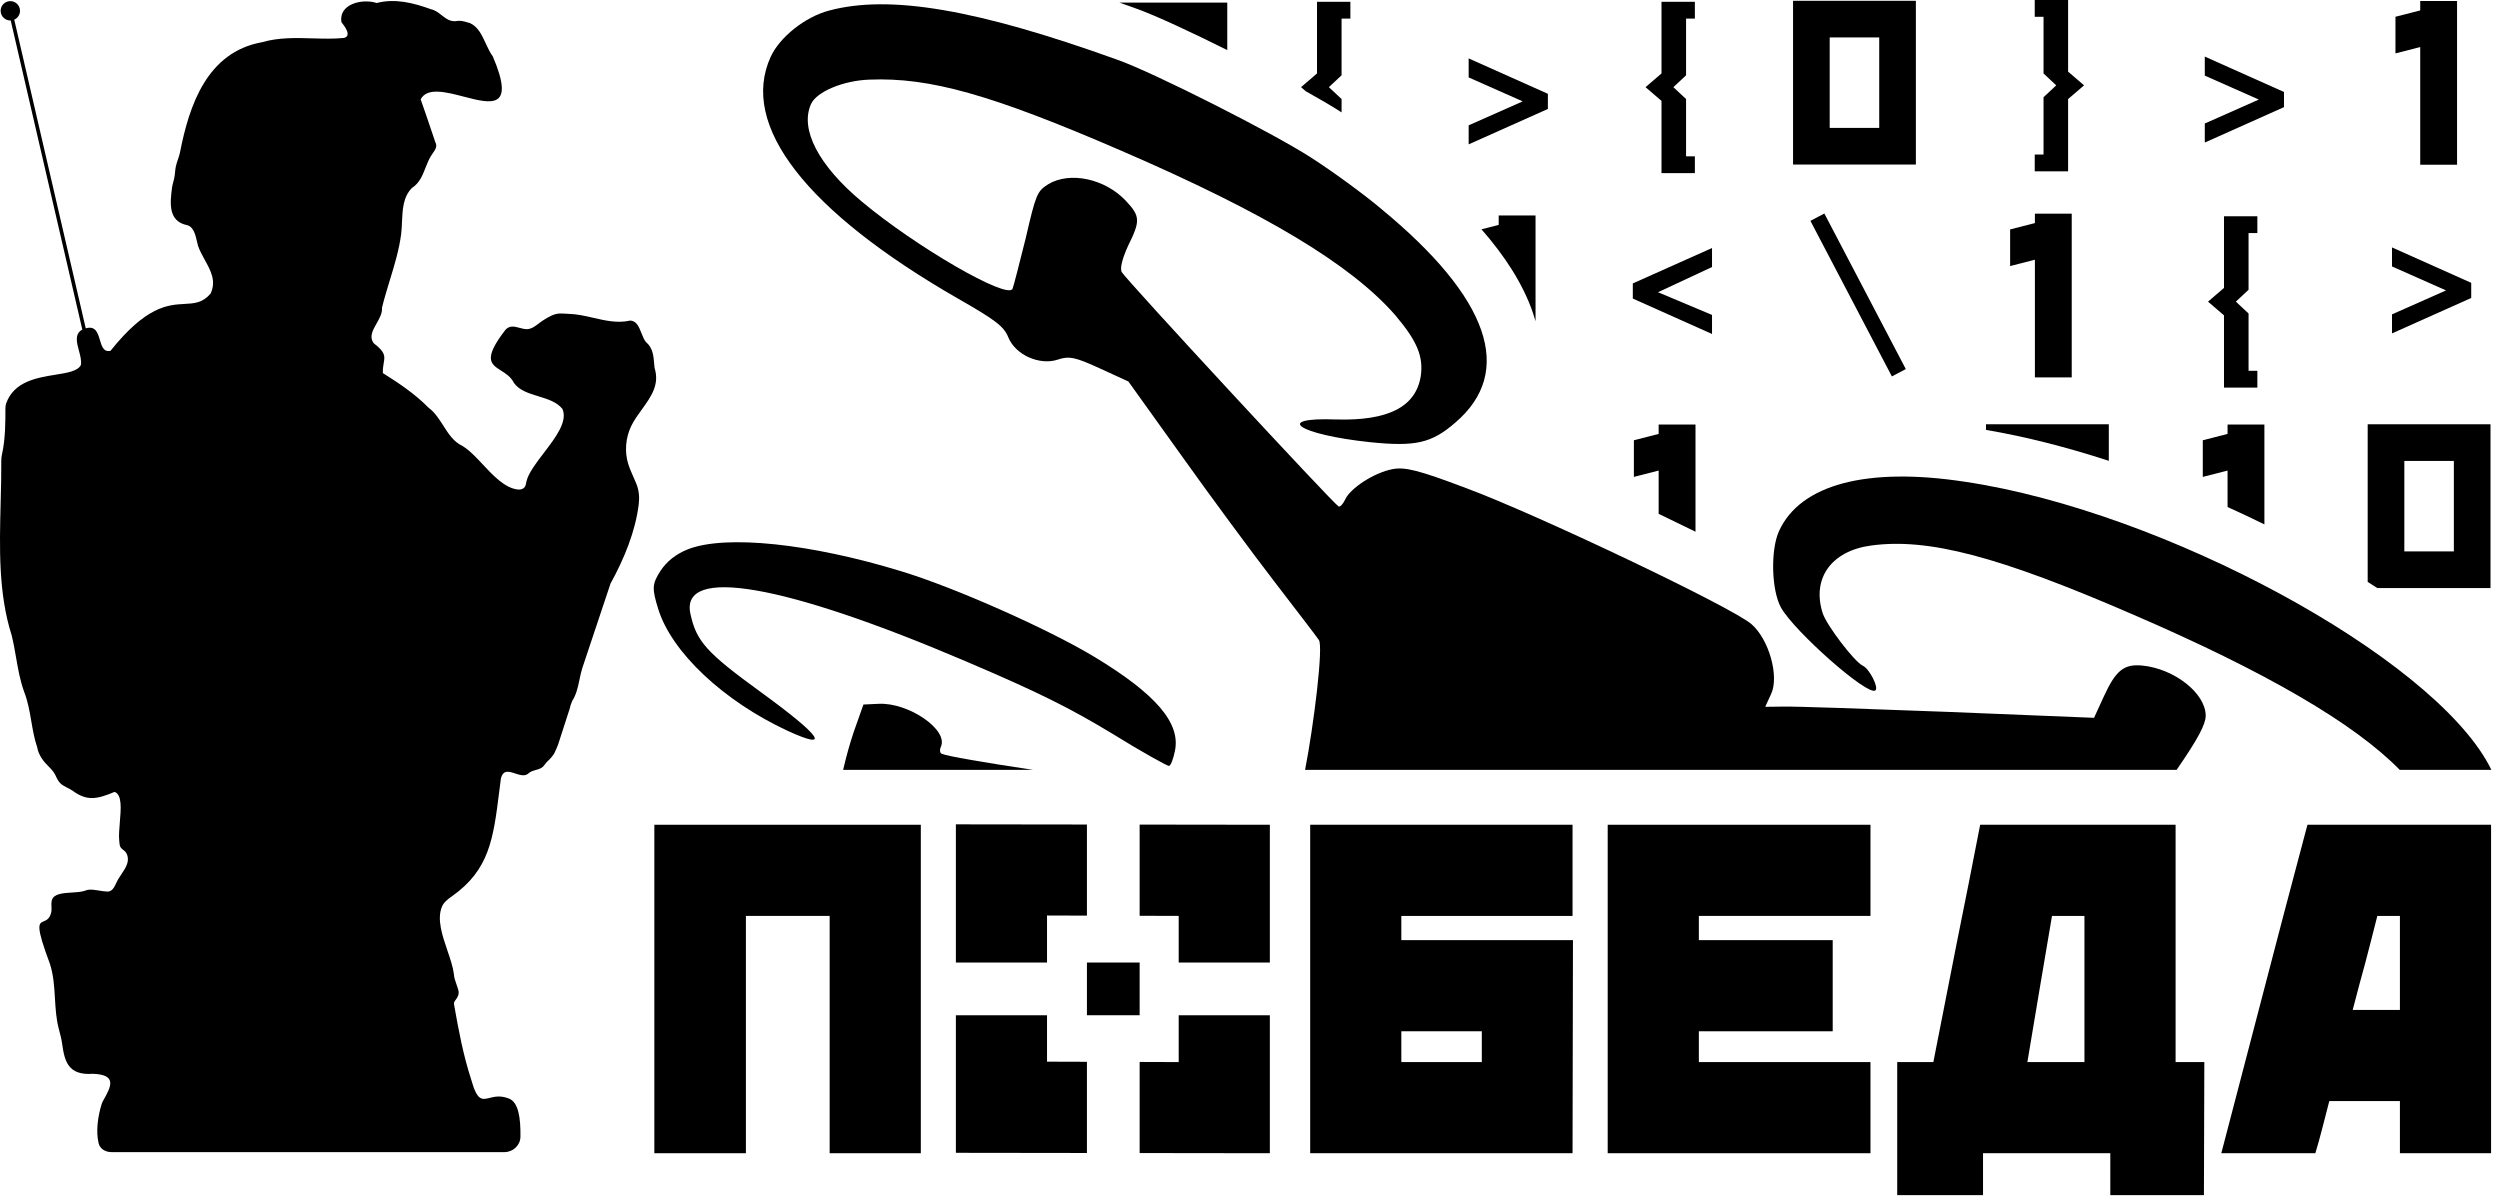
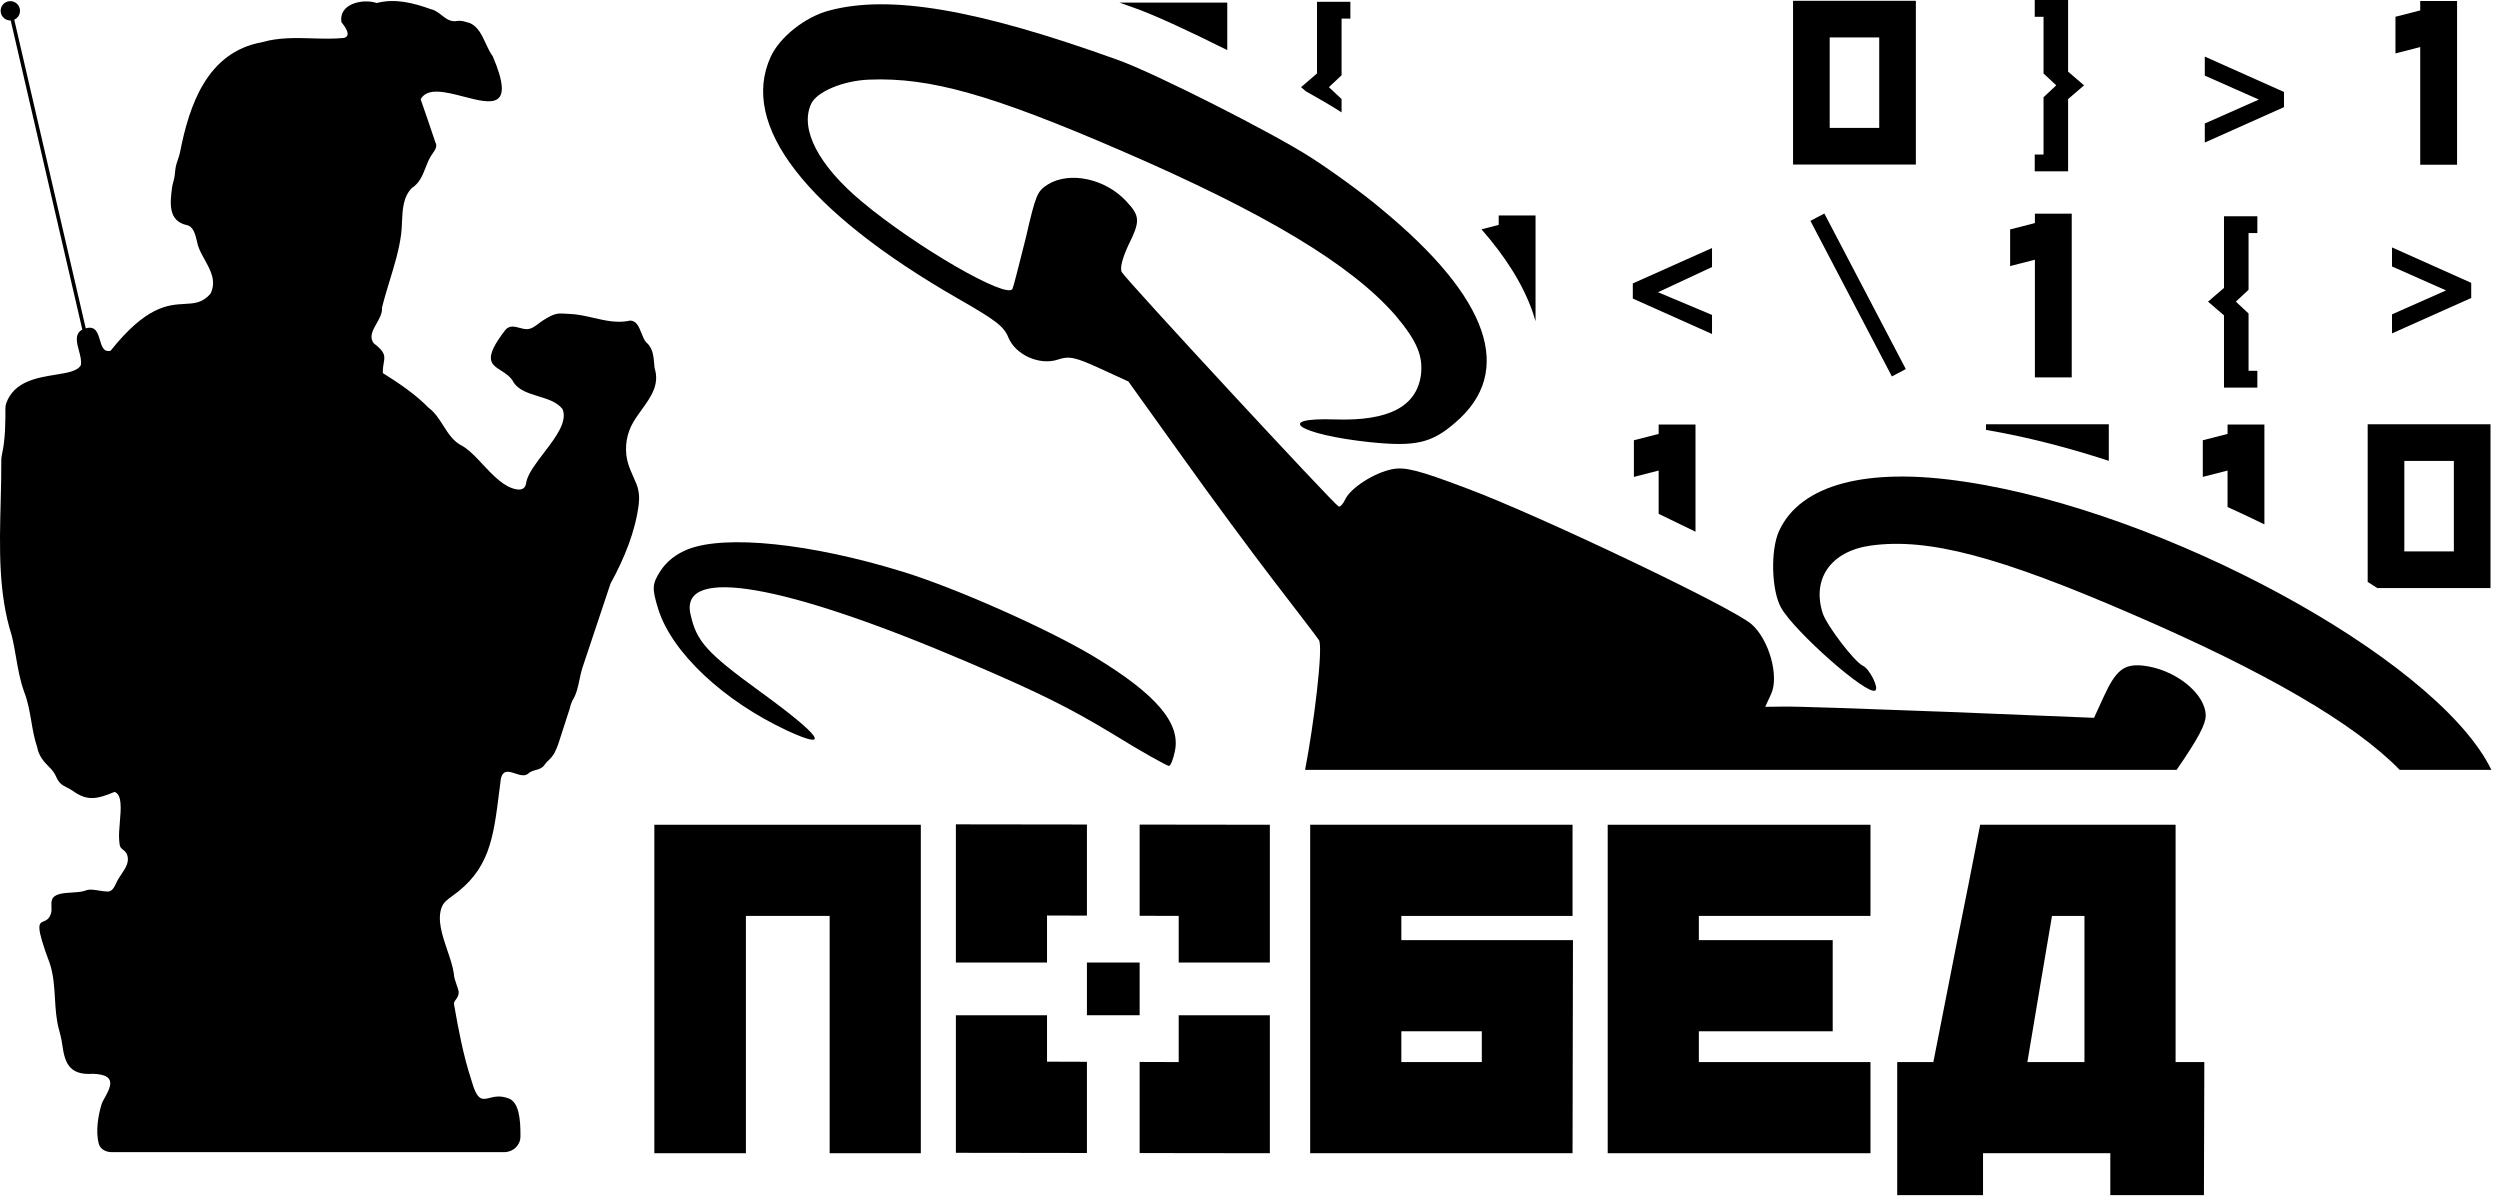
<svg xmlns="http://www.w3.org/2000/svg" width="379" height="182" viewBox="0 0 379 182" fill="none">
  <path d="M3.031 1.533C2.973 0.725 2.27 0.117 1.461 0.175C0.651 0.233 0.043 0.936 0.101 1.744C0.158 2.537 0.835 3.136 1.623 3.105L12.48 49.974C12.446 49.99 12.411 50.006 12.375 50.023C11.301 50.697 11.634 51.932 11.968 53.171C12.176 53.942 12.384 54.714 12.254 55.353C11.767 56.269 10.228 56.516 8.418 56.807C5.613 57.258 2.155 57.813 0.945 61.119C0.855 61.367 0.82 61.634 0.82 61.898L0.82 61.926C0.824 63.781 0.829 66.551 0.311 68.83C0.238 69.15 0.194 69.477 0.196 69.806C0.209 71.921 0.154 74.061 0.099 76.206C-0.076 83.061 -0.253 89.974 1.77 96.321C2.045 97.421 2.238 98.537 2.432 99.657C2.736 101.41 3.041 103.172 3.665 104.89C4.233 106.35 4.49 107.85 4.747 109.349C4.973 110.672 5.2 111.994 5.64 113.286C5.845 114.477 6.565 115.417 7.407 116.236C7.813 116.631 8.188 117.059 8.426 117.573V117.573C8.644 118.044 8.858 118.509 9.242 118.832C9.78 119.286 10.497 119.504 11.068 119.916C13.18 121.444 14.675 121.189 17.366 120.051C18.525 120.445 18.341 122.615 18.165 124.68C18.079 125.701 17.994 126.697 18.075 127.44C18.083 127.51 18.088 127.581 18.094 127.653C18.117 127.949 18.141 128.254 18.309 128.49C18.409 128.632 18.553 128.746 18.705 128.859C18.924 129.023 19.116 129.226 19.225 129.477C19.707 130.588 19.059 131.556 18.402 132.538C18.13 132.946 17.855 133.356 17.66 133.78L17.637 133.829C17.344 134.464 17.021 135.165 16.326 135.162C15.937 135.16 15.508 135.089 15.072 135.018C14.53 134.928 13.978 134.838 13.486 134.877C13.298 134.891 13.12 134.951 12.942 135.01C12.862 135.037 12.783 135.063 12.702 135.086C12.2 135.227 11.556 135.267 10.9 135.308C9.542 135.394 8.137 135.482 7.863 136.471C7.776 136.785 7.789 137.116 7.802 137.446C7.816 137.782 7.829 138.119 7.737 138.437C7.481 139.32 7.025 139.509 6.639 139.668C5.844 139.997 5.353 140.2 7.567 146.117C8.121 147.826 8.225 149.59 8.329 151.353C8.421 152.906 8.513 154.458 8.912 155.972C8.928 156.03 8.943 156.088 8.958 156.146C9.136 156.816 9.314 157.488 9.41 158.174C9.793 160.914 10.307 163.058 14.11 162.788C17.851 162.929 16.798 164.8 15.637 166.864L15.632 166.875C15.536 167.044 15.457 167.222 15.4 167.408C14.862 169.162 14.495 171.481 14.959 173.348C15.171 174.2 16.02 174.661 16.899 174.661H76.465C77.781 174.661 78.883 173.633 78.9 172.317C78.935 169.525 78.624 166.997 77.043 166.5C75.826 166.046 74.936 166.267 74.224 166.444C73.04 166.738 72.343 166.911 71.441 163.683C70.226 159.961 69.53 156.224 68.854 152.385C68.758 152.058 68.879 151.818 69.059 151.6C69.404 151.183 69.632 150.685 69.499 150.161C69.425 149.869 69.32 149.57 69.213 149.269C69.02 148.72 68.823 148.16 68.801 147.606C68.66 146.548 68.252 145.351 67.832 144.115C67.051 141.819 66.225 139.391 66.983 137.487C67.26 136.793 67.884 136.321 68.495 135.89C74.194 131.875 74.784 127.173 75.678 120.045L75.678 120.043C75.758 119.403 75.841 118.743 75.93 118.063C76.248 116.649 77.15 116.945 78.099 117.257C78.793 117.484 79.511 117.721 80.046 117.304C80.363 116.977 80.799 116.854 81.229 116.732C81.653 116.613 82.07 116.495 82.359 116.184C82.456 116.081 82.543 115.966 82.63 115.852C82.746 115.7 82.862 115.548 83.001 115.42C83.902 114.591 84.097 114.101 84.235 113.755V113.755C84.349 113.469 84.504 113.196 84.599 112.903L86.369 107.428C86.443 107.062 86.562 106.679 86.741 106.279C87.385 105.273 87.623 104.132 87.859 102.996C87.985 102.394 88.11 101.793 88.296 101.215C88.309 101.176 88.324 101.138 88.338 101.101L88.423 100.847L92.555 88.469C94.639 84.683 96.338 80.534 96.836 76.417C96.962 75.378 96.868 74.319 96.474 73.349C96.334 73.004 96.181 72.659 96.028 72.313L96.028 72.313C95.741 71.664 95.454 71.014 95.246 70.36C94.657 68.498 94.84 66.348 95.691 64.59C96.113 63.719 96.706 62.9 97.297 62.084C98.669 60.189 100.034 58.305 99.236 55.797C99.212 55.582 99.194 55.365 99.175 55.148C99.073 53.944 98.97 52.738 97.944 51.869C97.647 51.533 97.447 51.024 97.244 50.507C96.874 49.567 96.494 48.601 95.506 48.604C93.622 49.028 91.799 48.608 89.96 48.185C88.714 47.898 87.461 47.609 86.178 47.58C86.003 47.576 85.829 47.564 85.654 47.552C85.377 47.533 85.099 47.514 84.823 47.527C83.952 47.568 83.147 48.059 82.365 48.547C82.137 48.689 81.916 48.857 81.693 49.026C81.121 49.461 80.543 49.9 79.855 49.9C79.499 49.9 79.132 49.801 78.768 49.703C78.015 49.5 77.27 49.299 76.642 49.981C73.192 54.43 74.39 55.188 75.951 56.176C76.667 56.629 77.458 57.13 77.915 58.056C78.727 59.191 80.171 59.633 81.619 60.076C83.017 60.504 84.419 60.934 85.261 61.989C86.105 63.871 84.232 66.323 82.442 68.665C81.248 70.229 80.091 71.743 79.803 73.008C79.788 73.074 79.776 73.141 79.764 73.207C79.726 73.411 79.689 73.615 79.575 73.786C79.341 74.138 78.958 74.256 78.518 74.211C76.547 74.013 74.719 72.052 73.156 70.375C72.745 69.934 72.352 69.512 71.979 69.147C71.402 68.582 70.813 68.026 70.102 67.606C68.76 66.973 67.978 65.745 67.194 64.512C66.558 63.513 65.921 62.511 64.981 61.821C62.883 59.682 60.427 58.06 58.041 56.56C58.021 55.916 58.104 55.427 58.175 55.012C58.351 53.978 58.448 53.406 56.667 52.044C55.932 51.081 56.498 50.081 57.087 49.042C57.527 48.265 57.981 47.465 57.912 46.641C58.245 45.274 58.66 43.914 59.077 42.55C59.789 40.223 60.504 37.885 60.815 35.486C60.887 34.908 60.913 34.294 60.94 33.672C61.021 31.796 61.105 29.836 62.452 28.494C63.603 27.746 64.056 26.59 64.513 25.424C64.748 24.825 64.984 24.223 65.316 23.673C65.4 23.527 65.503 23.38 65.609 23.23C65.969 22.717 66.349 22.177 66.001 21.576C65.923 21.344 65.845 21.112 65.766 20.878L65.766 20.878C65.111 18.932 64.439 16.936 63.772 15.055C64.759 13.206 67.613 13.949 70.325 14.655C74.418 15.72 78.186 16.701 74.71 8.551C74.283 7.978 73.963 7.284 73.642 6.588C73.06 5.325 72.475 4.056 71.241 3.497C71.105 3.462 70.97 3.423 70.835 3.383C70.351 3.241 69.868 3.099 69.355 3.171C68.335 3.385 67.646 2.847 66.948 2.302C66.453 1.916 65.953 1.526 65.327 1.397C62.683 0.442 59.908 -0.276 57.107 0.456C54.947 -0.258 51.312 0.59 51.759 3.352C51.772 3.369 51.786 3.387 51.801 3.407C52.244 3.978 53.366 5.426 52.155 5.752C50.593 5.909 48.999 5.863 47.391 5.816C44.84 5.741 42.254 5.665 39.704 6.403C31.374 7.909 28.683 15.97 27.289 23.095C27.216 23.469 27.091 23.833 26.966 24.196C26.846 24.547 26.726 24.898 26.652 25.259C26.593 25.545 26.564 25.837 26.535 26.13C26.502 26.462 26.469 26.794 26.392 27.118C26.357 27.268 26.317 27.416 26.276 27.565C26.194 27.867 26.112 28.168 26.074 28.477C25.79 30.769 25.447 33.546 28.388 34.141C29.356 34.393 29.644 35.654 29.873 36.655C29.92 36.863 29.965 37.06 30.013 37.234C30.256 37.971 30.649 38.683 31.042 39.393C31.938 41.016 32.831 42.631 31.912 44.526C30.692 45.93 29.478 45.996 27.992 46.076C25.476 46.211 22.181 46.388 16.757 53.181C15.702 53.422 15.428 52.503 15.143 51.546C14.821 50.468 14.486 49.342 13 49.778L2.16 2.981C2.711 2.738 3.077 2.168 3.031 1.533Z" fill="#E5E6E6" style="fill:#E5E6E6;fill:color(display-p3 0.898 0.902 0.902);fill-opacity:1;" />
  <path d="M136.742 86.638C122.863 82.372 110.024 81.042 104.305 83.264C102.448 84.004 101.074 85.109 100.122 86.553C98.838 88.567 98.83 89.214 99.788 92.329C101.834 98.906 109.671 106.259 119.382 110.783C126.074 113.851 124.558 111.637 115.452 105.004C107.04 98.907 105.571 97.221 104.665 93.046C103.095 85.746 118.954 88.534 146.408 100.252C157.777 105.103 162.176 107.336 168.691 111.263C173.137 114.024 177.003 116.158 177.237 116.121C177.499 116.024 177.877 115.04 178.104 113.915C179.048 109.648 175.282 105.246 165.884 99.564C158.859 95.331 144.736 89.073 136.742 86.638Z" fill="#E5E6E6" style="fill:#E5E6E6;fill:color(display-p3 0.898 0.902 0.902);fill-opacity:1;" />
  <path d="M169.412 9.065C148.064 1.376 134.842 -0.854 125.69 1.603C122.075 2.548 118.209 5.62 116.839 8.608C112.073 19.004 122.22 32.043 145.225 45.264C150.953 48.541 152.19 49.47 152.865 51.153C153.955 53.822 157.627 55.433 160.361 54.517C162.076 53.929 163.055 54.161 166.699 55.832L171.061 57.831L179.086 69.03C183.44 75.147 189.82 83.784 193.173 88.141C196.526 92.499 199.603 96.512 199.944 97.03C200.641 97.963 199.194 109.794 197.851 116.71H329.975C333.249 111.971 334.386 109.781 334.386 108.484C334.359 105.073 329.616 101.38 324.777 100.897C322.003 100.638 320.771 101.591 318.936 105.594L317.457 108.821L295.309 107.923C283.088 107.453 271.84 107.069 270.371 107.119L267.608 107.153L268.512 105.182C269.744 102.493 268.174 96.929 265.538 94.636C262.717 92.113 232.676 77.835 222.223 73.983C215.013 71.257 212.997 70.766 211.097 71.124C208.321 71.659 204.724 73.987 203.929 75.719C203.628 76.377 203.175 76.892 202.936 76.782C202.219 76.454 170.594 42.289 170.059 41.248C169.745 40.67 170.164 39.127 171.04 37.215C172.885 33.506 172.86 32.771 170.724 30.491C167.58 27.097 162.188 25.927 158.874 27.95C157.234 29.006 157.042 29.424 155.503 36.093C154.544 39.92 153.662 43.42 153.498 43.779C152.731 45.452 138.842 37.422 130.64 30.552C124.102 25.097 121.21 19.577 122.963 15.753C123.812 13.901 127.843 12.206 131.809 12.072C140.943 11.704 150.296 14.329 169.966 22.84C191.933 32.332 204.903 40.158 211.575 47.844C214.853 51.733 215.814 54.053 215.385 57.038C214.631 61.681 210.468 63.822 202.549 63.59C192.949 63.238 196.802 65.873 207.694 67.034C214.6 67.741 217.023 67.189 220.623 64.067C229.656 56.35 225.808 45.187 209.38 31.654C206.776 29.448 201.952 25.935 198.765 23.896C193.022 20.178 174.948 11.025 169.412 9.065Z" fill="#E5E6E6" style="fill:#E5E6E6;fill:color(display-p3 0.898 0.902 0.902);fill-opacity:1;" />
  <path d="M377.346 116.031C368.521 99.477 328.105 77.55 297.924 73.041C282.994 70.752 272.938 73.445 269.706 80.495C268.392 83.363 268.54 89.505 270.012 92.131C272.045 95.739 283.051 105.484 284.288 104.678C284.893 104.304 283.412 101.384 282.396 100.918C281.142 100.343 276.987 94.895 276.335 93.006C274.628 87.74 277.573 83.523 283.663 82.7C292.299 81.525 302.952 84.312 323.338 93.152C343.532 101.863 356.955 109.697 363.797 116.71H377.69C377.581 116.483 377.466 116.257 377.346 116.031Z" fill="#E5E6E6" style="fill:#E5E6E6;fill:color(display-p3 0.898 0.902 0.902);fill-opacity:1;" />
-   <path d="M142.734 114.258C142.495 114.148 142.421 113.68 142.64 113.202C143.818 110.633 137.706 106.458 133.185 106.699L130.895 106.806L129.445 110.913C128.839 112.689 128.28 114.715 127.82 116.71H156.607C149.24 115.602 143.57 114.641 142.734 114.258Z" fill="#E5E6E6" style="fill:#E5E6E6;fill:color(display-p3 0.898 0.902 0.902);fill-opacity:1;" />
  <path d="M313.524 -0.001V10.86L315.944 12.939L313.524 15.018V25.971H308.466V23.427H309.8V14.738L311.724 12.939L309.8 11.139V2.543H308.466V-0.001H313.524Z" fill="#E5E6E6" style="fill:#E5E6E6;fill:color(display-p3 0.898 0.902 0.902);fill-opacity:1;" />
  <path d="M271.827 24.945V0.121H290.445V24.945H271.827ZM284.891 19.39V5.675H277.381V19.39H284.891Z" fill="#E5E6E6" style="fill:#E5E6E6;fill:color(display-p3 0.898 0.902 0.902);fill-opacity:1;" />
-   <path d="M251.884 0.275H256.942V2.819H255.608V11.414L253.684 13.214L255.608 15.014V23.702H256.942V26.247H251.884V15.293L249.464 13.214L251.884 11.135V0.275Z" fill="#E5E6E6" style="fill:#E5E6E6;fill:color(display-p3 0.898 0.902 0.902);fill-opacity:1;" />
  <path d="M372.491 0.152V24.976H366.906V7.133L363.151 8.095V2.541L366.906 1.579V0.152H372.491Z" fill="#E5E6E6" style="fill:#E5E6E6;fill:color(display-p3 0.898 0.902 0.902);fill-opacity:1;" />
  <path d="M314.075 32.391V57.215H308.49V39.373L304.735 40.334V34.78L308.49 33.818V32.391H314.075Z" fill="#E5E6E6" style="fill:#E5E6E6;fill:color(display-p3 0.898 0.902 0.902);fill-opacity:1;" />
  <path d="M274.46 33.484L276.57 32.367L288.92 55.95L286.81 57.067L274.46 33.484Z" fill="#E5E6E6" style="fill:#E5E6E6;fill:color(display-p3 0.898 0.902 0.902);fill-opacity:1;" />
  <path d="M370.819 44.026L362.627 40.395V37.509L374.636 42.878V45.174L362.627 50.542V47.656L370.819 44.026Z" fill="#E5E6E6" style="fill:#E5E6E6;fill:color(display-p3 0.898 0.902 0.902);fill-opacity:1;" />
  <path d="M342.438 15.093L334.246 11.463V8.577L346.254 13.945V16.241L334.246 21.61V18.724L342.438 15.093Z" fill="#E5E6E6" style="fill:#E5E6E6;fill:color(display-p3 0.898 0.902 0.902);fill-opacity:1;" />
-   <path d="M230.841 15.369L222.649 11.738V8.853L234.658 14.221V16.517L222.649 21.885V18.999L230.841 15.369Z" fill="#E5E6E6" style="fill:#E5E6E6;fill:color(display-p3 0.898 0.902 0.902);fill-opacity:1;" />
  <path d="M251.35 44.301L259.542 47.746V50.632L247.534 45.263V42.967L259.542 37.599V40.485L251.35 44.301Z" fill="#E5E6E6" style="fill:#E5E6E6;fill:color(display-p3 0.898 0.902 0.902);fill-opacity:1;" />
  <path d="M337.157 32.789H342.215V35.334H340.881V43.929L338.957 45.729L340.881 47.529V56.217H342.215V58.761H337.157V47.808L334.737 45.729L337.157 43.65V32.789Z" fill="#E5E6E6" style="fill:#E5E6E6;fill:color(display-p3 0.898 0.902 0.902);fill-opacity:1;" />
  <path d="M169.706 0.396C170.533 0.686 171.368 0.983 172.213 1.288C175.249 2.368 180.718 4.933 186.054 7.597V0.396H169.706Z" fill="#E5E6E6" style="fill:#E5E6E6;fill:color(display-p3 0.898 0.902 0.902);fill-opacity:1;" />
  <path d="M199.659 0.275H204.717V2.819H203.383V11.414L201.459 13.214L203.383 15.014L203.385 17.038L203.221 16.933C201.887 16.072 200.062 15.005 197.969 13.841L197.239 13.214L199.659 11.135V0.275Z" fill="#E5E6E6" style="fill:#E5E6E6;fill:color(display-p3 0.898 0.902 0.902);fill-opacity:1;" />
  <path d="M227.203 34.094V32.666H232.789V48.695C232.659 48.239 232.516 47.786 232.36 47.336C230.879 43.058 228.183 38.864 224.593 34.762L227.203 34.094Z" fill="#E5E6E6" style="fill:#E5E6E6;fill:color(display-p3 0.898 0.902 0.902);fill-opacity:1;" />
  <path d="M247.697 72.298L251.451 71.336V77.896C253.377 78.818 255.258 79.732 257.037 80.61V64.354H251.451V65.782L247.697 66.743V72.298Z" fill="#E5E6E6" style="fill:#E5E6E6;fill:color(display-p3 0.898 0.902 0.902);fill-opacity:1;" />
  <path d="M319.695 64.323H301.076V65.173C307.091 66.192 313.383 67.807 319.695 69.862V64.323Z" fill="#E5E6E6" style="fill:#E5E6E6;fill:color(display-p3 0.898 0.902 0.902);fill-opacity:1;" />
  <path d="M333.943 72.298L337.698 71.336V76.864C339.584 77.716 341.448 78.595 343.283 79.498V64.354H337.698V65.782L333.943 66.743V72.298Z" fill="#E5E6E6" style="fill:#E5E6E6;fill:color(display-p3 0.898 0.902 0.902);fill-opacity:1;" />
  <path fill-rule="evenodd" clip-rule="evenodd" d="M377.56 64.323H358.941V88.219C359.43 88.527 359.914 88.836 360.395 89.147H377.56V64.323ZM372.005 69.878V83.593H364.496V69.878H372.005Z" fill="#E5E6E6" style="fill:#E5E6E6;fill:color(display-p3 0.898 0.902 0.902);fill-opacity:1;" />
  <path d="M139.595 125.033V174.829H125.776V138.851H113.078V174.829H99.198V125.033H139.595Z" fill="#E5E6E6" style="fill:#E5E6E6;fill:color(display-p3 0.898 0.902 0.902);fill-opacity:1;" />
  <path d="M238.461 142.524L238.398 174.829H198.624V125.033H238.398V138.851H212.442V142.524H238.461ZM212.442 161.011H224.642V156.342H212.442V161.011Z" fill="#E5E6E6" style="fill:#E5E6E6;fill:color(display-p3 0.898 0.902 0.902);fill-opacity:1;" />
  <path d="M243.727 174.829V125.033H283.564V138.851H257.546V142.524H277.838V156.342H257.546V161.011H283.564V174.829H243.727Z" fill="#E5E6E6" style="fill:#E5E6E6;fill:color(display-p3 0.898 0.902 0.902);fill-opacity:1;" />
  <path d="M319.923 174.829H300.627V181.178H287.618V161.011H293.096C294.257 155.118 295.44 149.101 296.644 142.96C297.888 136.818 299.071 130.842 300.192 125.033H329.82V161.011H334.177L334.115 181.178H319.923V174.829ZM316.002 161.011V138.851H311.084C310.42 142.711 309.798 146.383 309.217 149.869C308.636 153.313 308.014 157.027 307.35 161.011H316.002Z" fill="#E5E6E6" style="fill:#E5E6E6;fill:color(display-p3 0.898 0.902 0.902);fill-opacity:1;" />
-   <path d="M346.149 138.851L349.808 125.033H377.646V174.829H363.827V166.924H353.121C352.789 168.169 352.436 169.538 352.063 171.032C351.689 172.485 351.337 173.75 351.005 174.829H336.75L346.149 138.851ZM363.827 153.106V138.851H360.404C360.072 140.179 359.76 141.403 359.47 142.524C359.179 143.644 358.889 144.765 358.599 145.885C358.308 147.005 357.997 148.147 357.665 149.309C357.374 150.47 357.042 151.736 356.669 153.106H363.827Z" fill="#E5E6E6" style="fill:#E5E6E6;fill:color(display-p3 0.898 0.902 0.902);fill-opacity:1;" />
  <path d="M172.769 153.91V145.92H164.778V153.91H172.769Z" fill="#E5E6E6" style="fill:#E5E6E6;fill:color(display-p3 0.898 0.902 0.902);fill-opacity:1;" />
  <path fill-rule="evenodd" clip-rule="evenodd" d="M144.911 145.92V124.971L164.778 124.997V138.808L158.729 138.789V145.92H144.911ZM172.769 138.833L178.691 138.851V145.92H192.509V125.033L172.769 125.007V138.833ZM178.691 161.011V153.91H192.509V174.829L172.769 174.803V160.992L178.691 161.011ZM158.729 153.91H144.911V174.767L164.778 174.793V160.967L158.729 160.948V153.91Z" fill="#E5E6E6" style="fill:#E5E6E6;fill:color(display-p3 0.898 0.902 0.902);fill-opacity:1;" />
</svg>